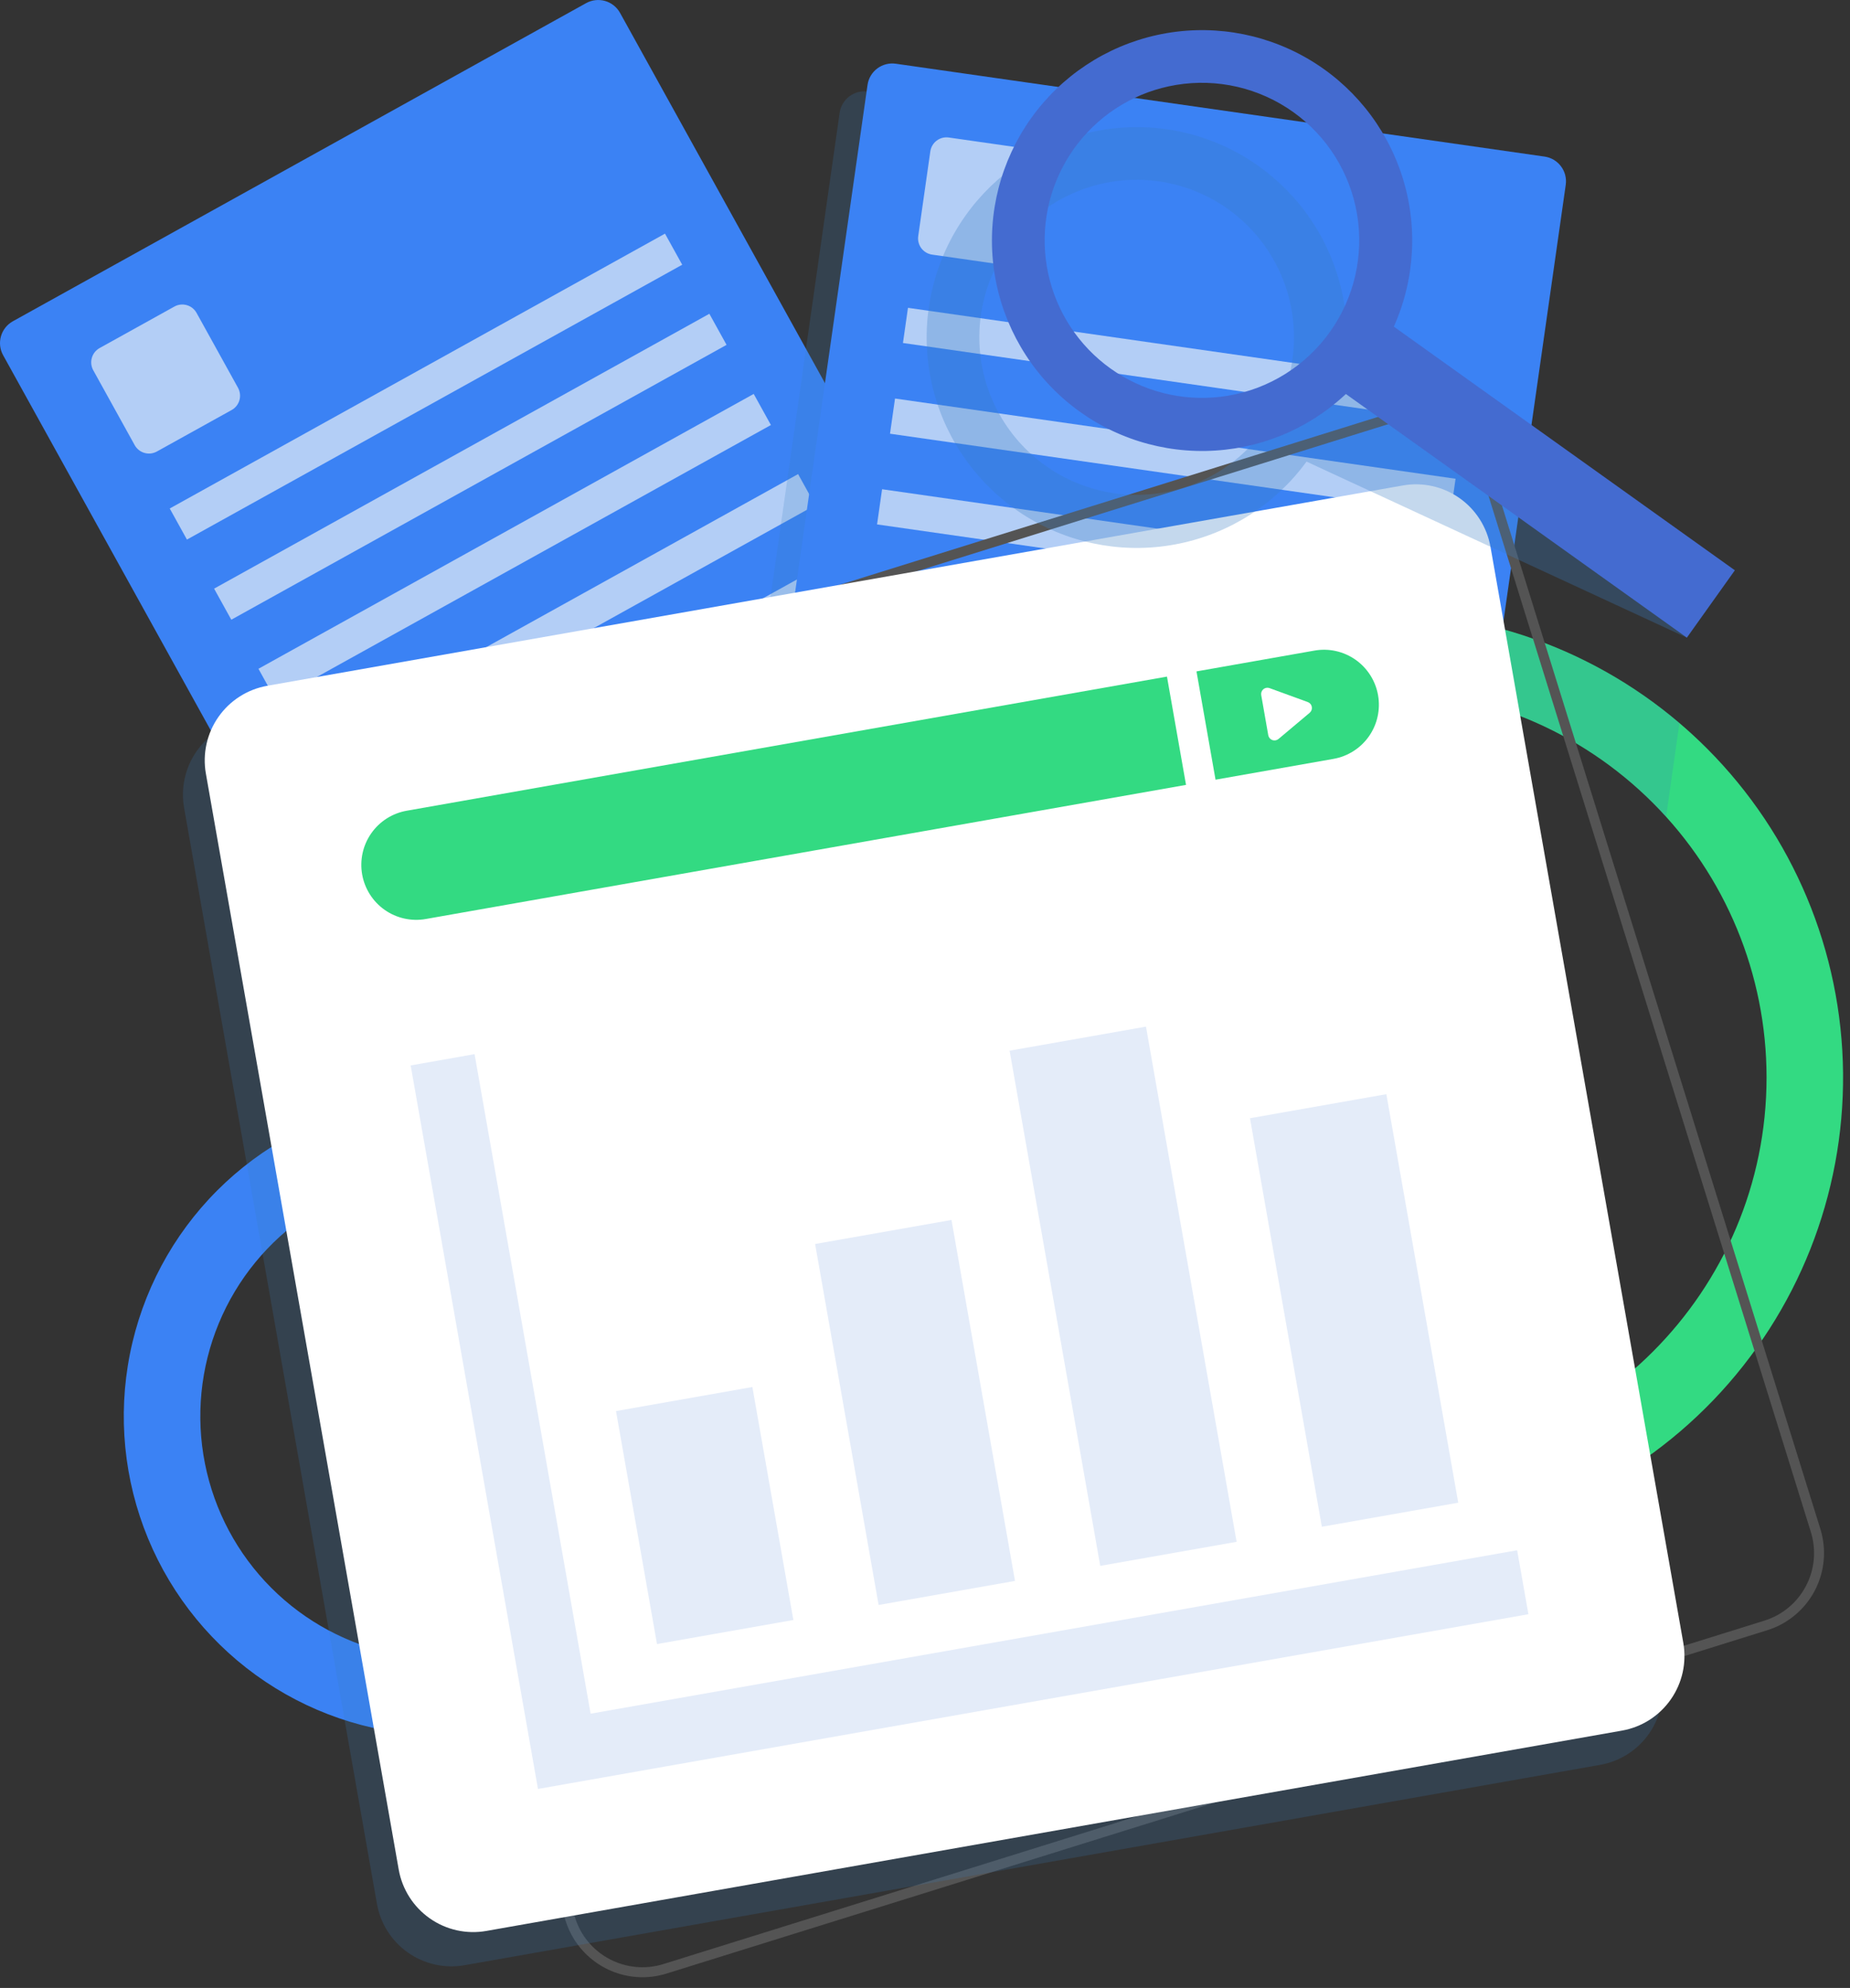
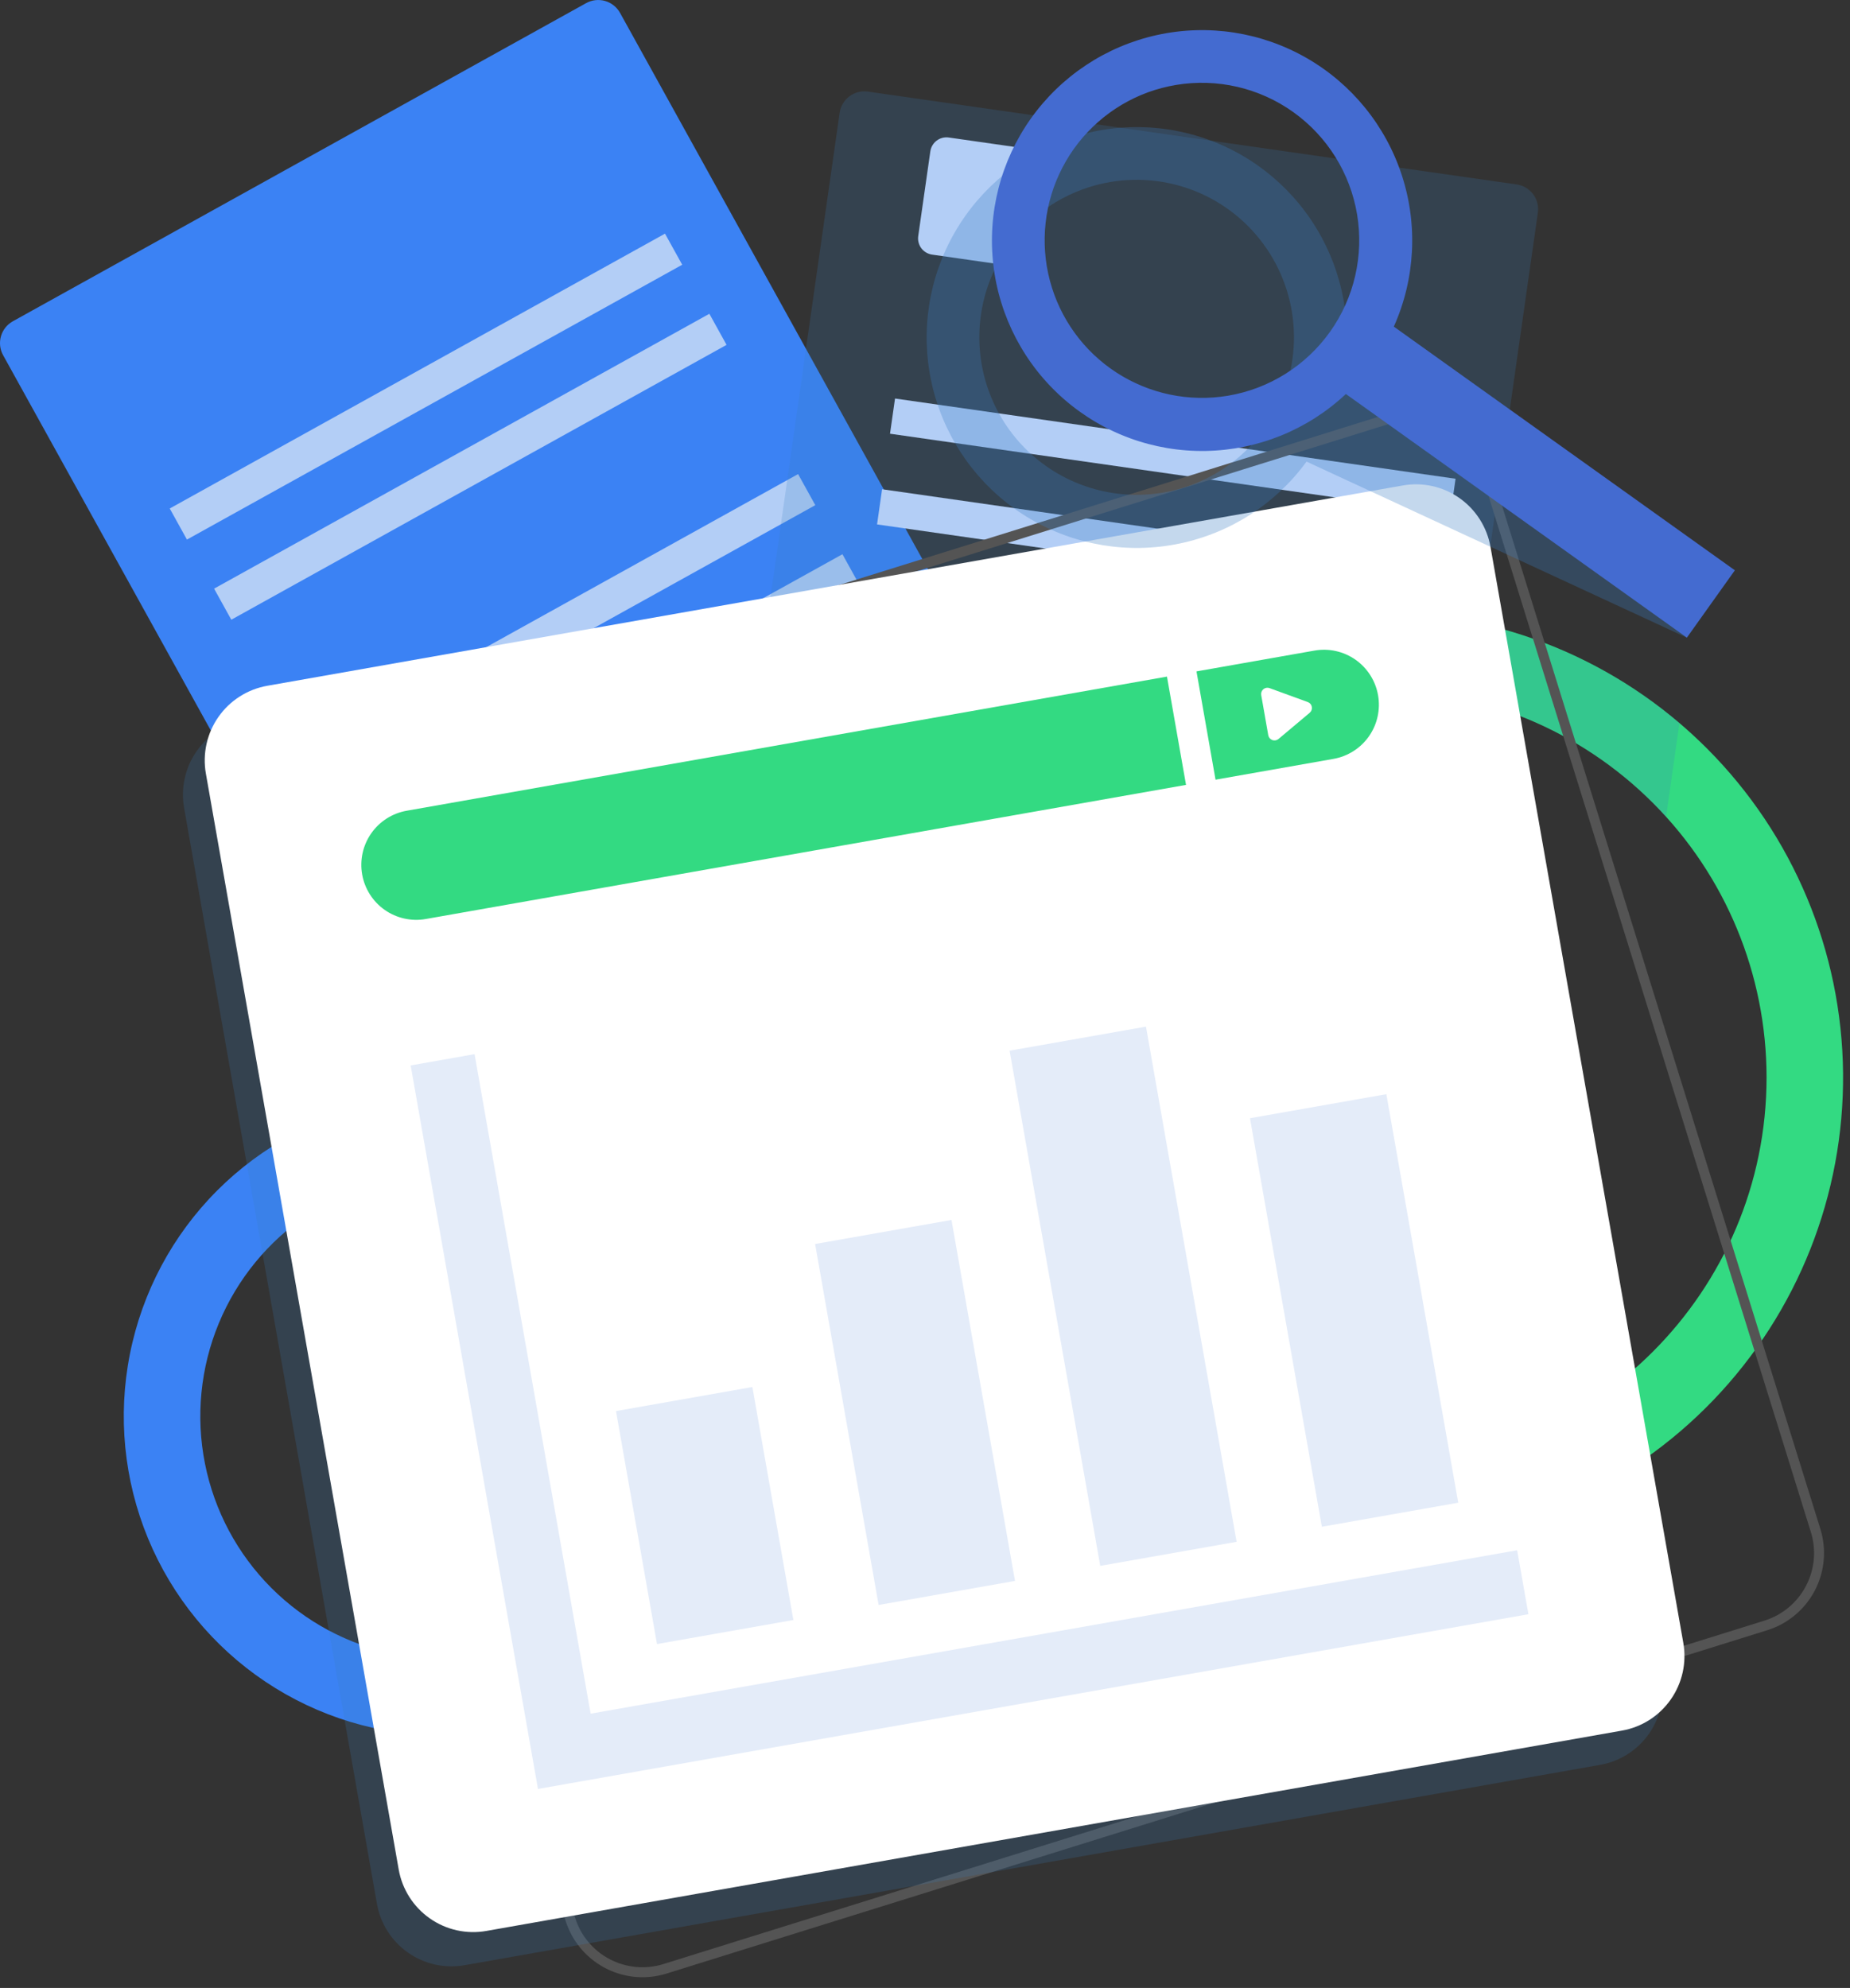
<svg xmlns="http://www.w3.org/2000/svg" width="107" height="115" viewBox="0 0 107 115" fill="none">
  <rect x="0" y="0" width="107" height="115" fill="#333333" stroke="none" />
  <g clip-path="url(#clip0_3436_1510)">
    <path d="M98.736 43.307C98.219 42.79 97.686 42.297 97.136 41.828C91.777 37.263 84.845 34.983 77.827 35.478C70.809 35.974 64.265 39.205 59.599 44.479C54.932 49.752 52.516 56.647 52.869 63.685C53.221 70.722 56.314 77.34 61.484 82.12C66.654 86.899 73.488 89.458 80.52 89.247C87.553 89.037 94.222 86.074 99.098 80.994C103.974 75.914 106.667 69.123 106.599 62.077C106.531 55.031 103.708 48.292 98.736 43.307ZM79.752 84.777C67.389 84.777 57.331 74.703 57.331 62.322C57.333 56.368 59.697 50.659 63.901 46.45C68.106 42.24 73.807 39.876 79.752 39.876C85.697 39.876 91.398 42.24 95.603 46.45C99.807 50.659 102.171 56.368 102.174 62.322C102.174 74.703 92.116 84.777 79.752 84.777Z" fill="#33DA82" />
    <path d="M25.6 100.4C21.953 100.4 18.387 99.317 15.355 97.287C12.322 95.258 9.959 92.373 8.563 88.999C7.167 85.624 6.802 81.91 7.514 78.328C8.225 74.745 9.981 71.454 12.56 68.871C15.139 66.288 18.425 64.529 22.002 63.816C25.58 63.104 29.288 63.47 32.657 64.868C36.027 66.265 38.907 68.633 40.933 71.67C42.959 74.707 44.041 78.278 44.041 81.931C44.041 84.356 43.564 86.758 42.637 88.999C41.711 91.239 40.352 93.275 38.64 94.99C36.927 96.705 34.894 98.066 32.657 98.994C30.42 99.922 28.022 100.4 25.6 100.4ZM25.6 67.895C22.828 67.895 20.119 68.718 17.814 70.26C15.509 71.803 13.713 73.995 12.652 76.559C11.592 79.124 11.314 81.946 11.855 84.669C12.396 87.392 13.73 89.893 15.691 91.856C17.65 93.818 20.148 95.155 22.866 95.697C25.584 96.238 28.402 95.96 30.963 94.898C33.524 93.836 35.713 92.037 37.253 89.728C38.792 87.42 39.614 84.707 39.614 81.931C39.614 80.088 39.252 78.262 38.548 76.559C37.843 74.856 36.811 73.309 35.51 72.006C34.208 70.703 32.663 69.669 30.963 68.963C29.263 68.258 27.44 67.895 25.6 67.895Z" fill="#3B82F4" />
    <path d="M59.182 45.87L26.026 64.273C25.86 64.366 25.678 64.424 25.49 64.445C25.301 64.467 25.111 64.451 24.928 64.399C24.746 64.346 24.576 64.259 24.428 64.14C24.279 64.022 24.156 63.876 24.064 63.71L0.181 20.55C-0.005 20.215 -0.05 19.819 0.056 19.451C0.162 19.082 0.409 18.771 0.744 18.585L33.9 0.181C34.234 -0.004 34.629 -0.049 34.997 0.056C35.365 0.162 35.676 0.41 35.862 0.745L59.745 43.905C59.837 44.071 59.895 44.254 59.916 44.442C59.938 44.631 59.922 44.822 59.87 45.004C59.818 45.187 59.73 45.357 59.612 45.506C59.494 45.654 59.348 45.778 59.182 45.87Z" fill="#3B82F4" />
-     <path d="M5.762 20.134L10.086 17.734C10.305 17.612 10.563 17.583 10.804 17.652C11.045 17.721 11.248 17.883 11.37 18.103L13.766 22.433C13.887 22.653 13.917 22.912 13.848 23.153C13.779 23.394 13.617 23.597 13.398 23.719L9.074 26.119C8.965 26.179 8.846 26.218 8.723 26.232C8.6 26.246 8.475 26.235 8.356 26.201C8.237 26.167 8.125 26.109 8.028 26.032C7.931 25.955 7.85 25.859 7.79 25.75L5.394 21.42C5.272 21.2 5.243 20.942 5.312 20.701C5.381 20.459 5.543 20.256 5.762 20.134Z" fill="#B3CEF6" />
    <path d="M38.462 13.516L9.817 29.416L10.812 31.214L39.458 15.314L38.462 13.516Z" fill="#B3CEF6" />
    <path d="M41.028 18.152L12.383 34.052L13.378 35.85L42.023 19.95L41.028 18.152Z" fill="#B3CEF6" />
-     <path d="M43.593 22.788L14.948 38.688L15.943 40.486L44.588 24.587L43.593 22.788Z" fill="#B3CEF6" />
    <path d="M46.16 27.425L17.515 43.325L18.51 45.123L47.155 29.223L46.16 27.425Z" fill="#B3CEF6" />
    <path d="M48.725 32.061L20.08 47.961L21.075 49.759L49.72 33.859L48.725 32.061Z" fill="#B3CEF6" />
    <path d="M51.291 36.697L22.645 52.597L23.641 54.395L52.286 38.496L51.291 36.697Z" fill="#B3CEF6" />
-     <path d="M53.856 41.334L25.211 57.233L26.206 59.032L54.851 43.132L53.856 41.334Z" fill="#B3CEF6" />
+     <path d="M53.856 41.334L25.211 57.233L26.206 59.032L54.851 43.132L53.856 41.334" fill="#B3CEF6" />
    <path opacity="0.2" d="M87.722 10.67L50.197 5.299C49.818 5.244 49.433 5.343 49.126 5.573C48.82 5.803 48.617 6.146 48.563 6.525L41.593 55.374C41.566 55.562 41.576 55.753 41.623 55.937C41.67 56.121 41.753 56.294 41.867 56.446C41.98 56.597 42.123 56.725 42.286 56.822C42.449 56.919 42.63 56.983 42.817 57.009L80.343 62.381C80.722 62.435 81.107 62.336 81.413 62.106C81.72 61.876 81.922 61.534 81.977 61.154L88.947 12.306C89.001 11.926 88.903 11.541 88.673 11.234C88.443 10.927 88.102 10.724 87.722 10.67Z" fill="#3A7EC1" />
    <path opacity="0.2" d="M97.136 41.828L96.363 47.253C93.873 44.496 90.738 42.402 87.24 41.158C83.741 39.915 79.99 39.561 76.321 40.129C72.653 40.697 69.183 42.169 66.223 44.412C63.263 46.656 60.906 49.6 59.363 52.982L55.866 52.481C55.51 52.431 55.186 52.248 54.958 51.97C56.587 48.064 59.113 44.598 62.331 41.854C65.548 39.109 69.367 37.164 73.477 36.176C77.586 35.188 81.871 35.185 85.982 36.167C90.093 37.149 93.915 39.088 97.136 41.828Z" fill="#3A7EC1" />
-     <path d="M81.956 60.769L44.43 55.397C44.242 55.37 44.062 55.307 43.898 55.21C43.735 55.113 43.593 54.985 43.479 54.833C43.365 54.681 43.283 54.509 43.236 54.325C43.188 54.141 43.178 53.949 43.205 53.761L50.176 4.913C50.23 4.533 50.432 4.191 50.739 3.961C51.045 3.731 51.43 3.632 51.809 3.686L89.335 9.058C89.714 9.112 90.056 9.315 90.285 9.622C90.515 9.928 90.614 10.314 90.559 10.693L83.589 59.542C83.535 59.921 83.332 60.264 83.026 60.494C82.72 60.724 82.335 60.823 81.956 60.769Z" fill="#3B82F4" />
    <path d="M54.876 7.955L59.77 8.655C60.018 8.691 60.242 8.823 60.392 9.024C60.542 9.225 60.607 9.477 60.571 9.725L59.872 14.627C59.836 14.875 59.704 15.099 59.503 15.25C59.303 15.4 59.051 15.465 58.803 15.429L53.909 14.729C53.786 14.711 53.668 14.669 53.562 14.606C53.455 14.543 53.362 14.459 53.287 14.36C53.213 14.261 53.159 14.147 53.128 14.027C53.097 13.907 53.091 13.782 53.108 13.659L53.808 8.757C53.843 8.509 53.975 8.285 54.176 8.134C54.376 7.984 54.628 7.919 54.876 7.955Z" fill="#B3CEF6" />
-     <path d="M52.515 17.807L52.225 19.842L84.645 24.483L84.936 22.447L52.515 17.807Z" fill="#B3CEF6" />
    <path d="M51.766 23.054L51.476 25.09L83.896 29.73L84.187 27.695L51.766 23.054Z" fill="#B3CEF6" />
    <path d="M51.018 28.302L50.727 30.337L83.148 34.977L83.439 32.942L51.018 28.302Z" fill="#B3CEF6" />
    <path d="M50.269 33.549L49.978 35.584L82.399 40.225L82.69 38.19L50.269 33.549Z" fill="#B3CEF6" />
    <path d="M49.521 38.797L49.23 40.832L81.651 45.472L81.942 43.437L49.521 38.797Z" fill="#B3CEF6" />
    <path d="M48.772 44.044L48.481 46.079L80.902 50.72L81.192 48.684L48.772 44.044Z" fill="#B3CEF6" />
    <path d="M48.023 49.291L47.732 51.327L80.153 55.967L80.444 53.932L48.023 49.291Z" fill="#B3CEF6" />
    <path d="M37.163 114.381C36.168 114.381 35.199 114.062 34.398 113.471C33.596 112.881 33.004 112.05 32.707 111.099L13.59 49.636C13.222 48.453 13.338 47.172 13.913 46.075C14.488 44.978 15.475 44.155 16.656 43.786L80.331 23.921C81.512 23.554 82.79 23.671 83.885 24.247C84.98 24.823 85.802 25.81 86.171 26.992L105.288 88.455C105.654 89.638 105.537 90.918 104.963 92.014C104.388 93.111 103.402 93.934 102.222 94.304L38.547 114.17C38.099 114.31 37.632 114.381 37.163 114.381ZM81.716 24.287C81.304 24.288 80.895 24.35 80.503 24.473L16.828 44.338C15.793 44.661 14.928 45.383 14.425 46.344C13.921 47.305 13.819 48.427 14.141 49.464L33.258 110.927C33.58 111.963 34.299 112.829 35.258 113.333C36.218 113.838 37.338 113.941 38.372 113.618L38.375 113.617L102.05 93.752C102.563 93.592 103.039 93.333 103.451 92.989C103.863 92.645 104.204 92.223 104.453 91.747C104.703 91.271 104.856 90.75 104.905 90.215C104.953 89.68 104.896 89.14 104.737 88.627L85.62 27.164C85.36 26.33 84.841 25.602 84.138 25.085C83.436 24.567 82.587 24.288 81.716 24.287Z" fill="#545454" />
    <path opacity="0.2" d="M96.1 97.019L84.947 33.62C84.746 32.475 84.099 31.457 83.148 30.791C82.198 30.124 81.021 29.862 79.879 30.064L14.197 41.653C13.055 41.855 12.039 42.503 11.373 43.455C10.707 44.407 10.446 45.585 10.647 46.729L21.8 110.129C22.001 111.274 22.648 112.292 23.599 112.958C24.549 113.625 25.726 113.886 26.868 113.685L92.55 102.095C93.692 101.894 94.709 101.246 95.374 100.294C96.04 99.342 96.301 98.164 96.1 97.019Z" fill="#3A7EC1" />
    <path d="M93.809 100.114L28.128 111.703C26.985 111.905 25.809 111.644 24.859 110.977C23.908 110.31 23.261 109.293 23.06 108.148L11.907 44.748C11.807 44.181 11.82 43.601 11.945 43.039C12.069 42.477 12.303 41.945 12.633 41.474C12.962 41.002 13.381 40.601 13.866 40.292C14.351 39.982 14.891 39.772 15.457 39.672L81.138 28.083C82.281 27.881 83.457 28.142 84.408 28.809C85.358 29.476 86.005 30.494 86.207 31.638L97.359 95.038C97.459 95.605 97.446 96.186 97.322 96.748C97.197 97.309 96.964 97.841 96.634 98.312C96.304 98.784 95.885 99.186 95.401 99.495C94.916 99.804 94.375 100.014 93.809 100.114Z" fill="white" />
    <path d="M67.495 39.141L23.522 46.9C23.111 46.972 22.719 47.125 22.367 47.349C22.015 47.574 21.711 47.865 21.472 48.207C21.233 48.549 21.063 48.935 20.973 49.343C20.883 49.751 20.873 50.172 20.946 50.584C21.092 51.414 21.561 52.153 22.251 52.637C22.941 53.121 23.795 53.31 24.624 53.164L68.597 45.405L67.495 39.141Z" fill="#33DA82" />
    <path d="M76.026 37.636L69.202 38.84L70.304 45.104L77.127 43.9C77.957 43.754 78.694 43.283 79.178 42.593C79.661 41.902 79.85 41.047 79.704 40.216C79.558 39.386 79.088 38.647 78.398 38.163C77.709 37.679 76.855 37.489 76.026 37.636Z" fill="#33DA82" />
    <path d="M75.639 40.613L73.429 39.807C73.369 39.785 73.304 39.779 73.241 39.79C73.178 39.801 73.119 39.829 73.07 39.87C73.022 39.911 72.984 39.964 72.962 40.025C72.941 40.085 72.935 40.149 72.946 40.212L73.354 42.533C73.365 42.596 73.393 42.655 73.434 42.704C73.475 42.753 73.528 42.79 73.588 42.812C73.648 42.834 73.713 42.839 73.776 42.828C73.838 42.817 73.897 42.79 73.946 42.749L75.749 41.234C75.797 41.193 75.835 41.14 75.857 41.08C75.878 41.02 75.884 40.955 75.873 40.892C75.862 40.829 75.835 40.77 75.793 40.721C75.752 40.672 75.699 40.635 75.639 40.613Z" fill="white" />
    <path d="M31.115 103.489L23.752 61.634L27.448 60.981L34.16 99.135L87.749 89.68L88.4 93.381L32.963 103.163L31.115 103.489Z" fill="#E4ECF9" />
    <path d="M43.516 80.237L35.628 81.629L37.999 95.107L45.887 93.715L43.516 80.237Z" fill="#E4ECF9" />
    <path d="M55.032 70.573L47.144 71.964L50.817 92.846L58.705 91.454L55.032 70.573Z" fill="#E4ECF9" />
    <path d="M66.281 59.389L58.393 60.781L63.635 90.584L71.523 89.192L66.281 59.389Z" fill="#E4ECF9" />
    <path d="M80.184 63.297L72.296 64.688L76.453 88.322L84.341 86.93L80.184 63.297Z" fill="#E4ECF9" />
    <path opacity="0.3" d="M77.571 22.357C78.272 19.419 77.858 16.326 76.409 13.677C74.96 11.028 72.58 9.013 69.731 8.024C66.881 7.035 63.767 7.142 60.992 8.325C58.217 9.507 55.98 11.68 54.715 14.422C53.451 17.164 53.25 20.279 54.151 23.161C55.051 26.044 56.99 28.488 59.589 30.019C62.189 31.55 65.263 32.058 68.216 31.445C71.169 30.832 73.789 29.142 75.567 26.702L97.558 36.887L99.564 32.543L77.571 22.357ZM74.001 23.34C73.402 24.635 72.508 25.771 71.391 26.657C70.274 27.542 68.965 28.153 67.569 28.439C66.173 28.726 64.73 28.68 63.355 28.305C61.98 27.931 60.712 27.238 59.654 26.284C58.595 25.329 57.775 24.139 57.259 22.808C56.744 21.478 56.547 20.045 56.685 18.625C56.824 17.205 57.293 15.837 58.056 14.632C58.819 13.427 59.853 12.418 61.076 11.686C61.561 11.398 62.072 11.155 62.601 10.96C64.29 10.338 66.126 10.232 67.876 10.655C69.625 11.078 71.21 12.011 72.43 13.336C73.651 14.661 74.451 16.319 74.731 18.099C75.01 19.88 74.756 21.704 74.001 23.34Z" fill="#3A7EC1" />
    <path d="M100.341 32.991L80.616 18.895C81.85 16.139 82.016 13.022 81.083 10.15C80.15 7.278 78.184 4.856 75.568 3.354C72.951 1.853 69.871 1.379 66.925 2.025C63.979 2.672 61.378 4.392 59.628 6.851C57.878 9.31 57.103 12.334 57.454 15.333C57.805 18.333 59.257 21.095 61.528 23.082C63.798 25.07 66.726 26.141 69.741 26.087C72.756 26.034 75.644 24.859 77.843 22.793L97.565 36.887L100.341 32.991ZM71.019 22.893C68.782 23.267 66.487 22.791 64.583 21.558C62.679 20.326 61.302 18.427 60.723 16.232C60.143 14.037 60.402 11.704 61.45 9.69C62.497 7.676 64.257 6.127 66.385 5.344C66.915 5.151 67.462 5.007 68.018 4.914C70.398 4.517 72.838 5.082 74.802 6.486C76.766 7.89 78.093 10.018 78.491 12.402C78.888 14.785 78.325 17.229 76.924 19.197C75.522 21.164 73.398 22.494 71.019 22.893Z" fill="#446BD0" />
  </g>
  <defs>
    <clipPath id="clip0_3436_1510">
      <rect width="106.6" height="114.381" fill="white" />
    </clipPath>
  </defs>
</svg>